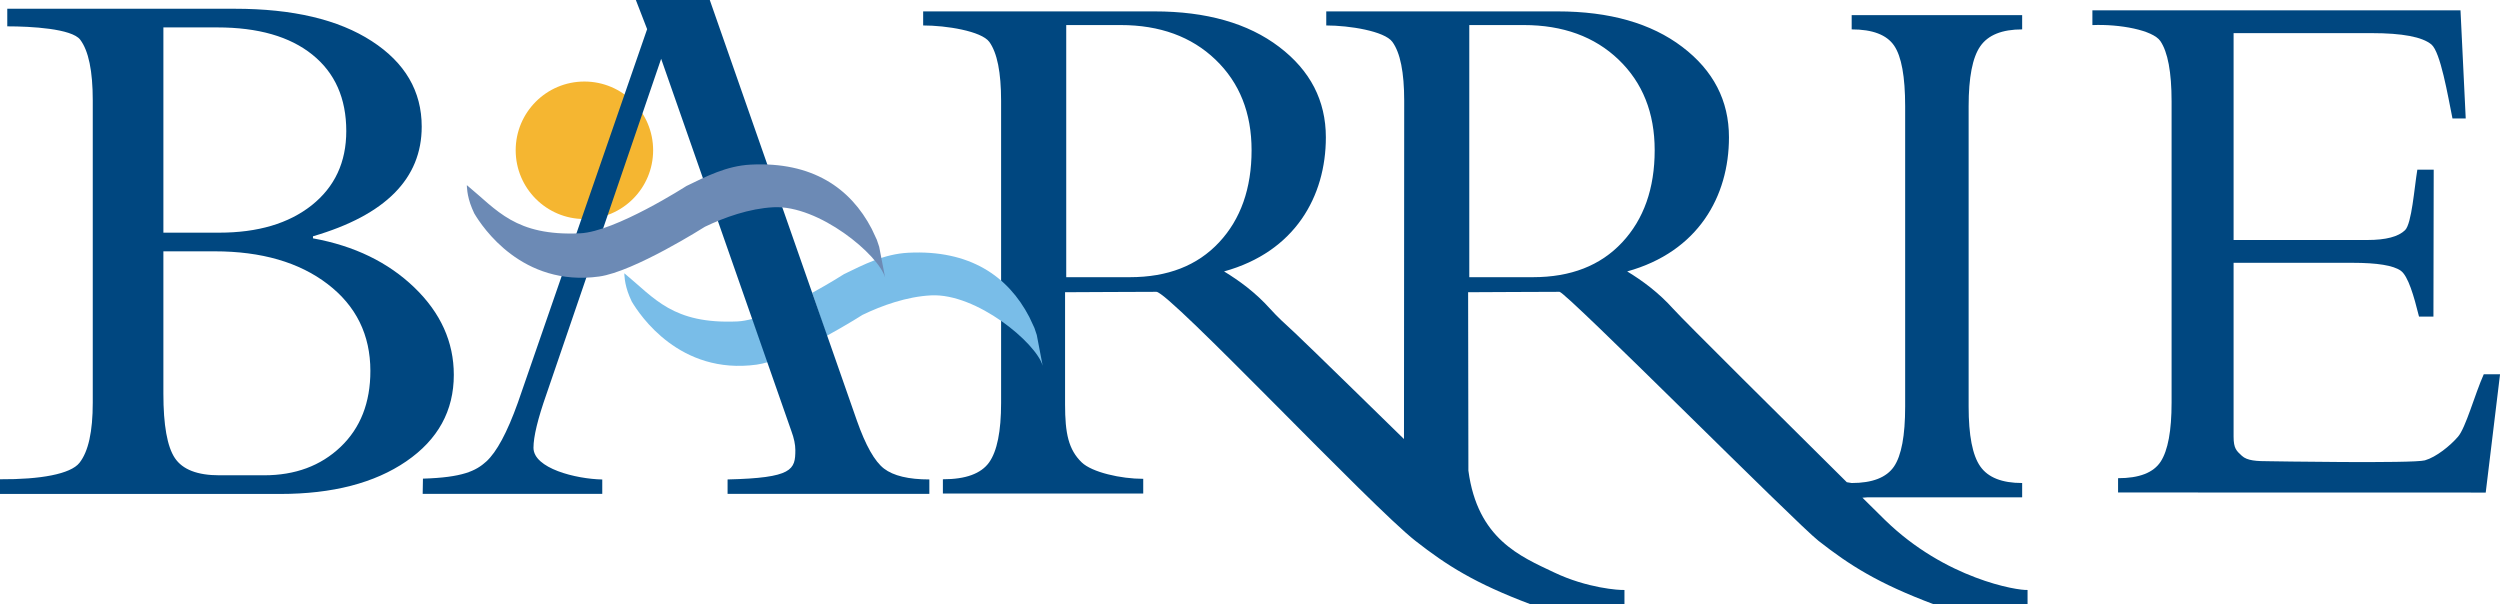
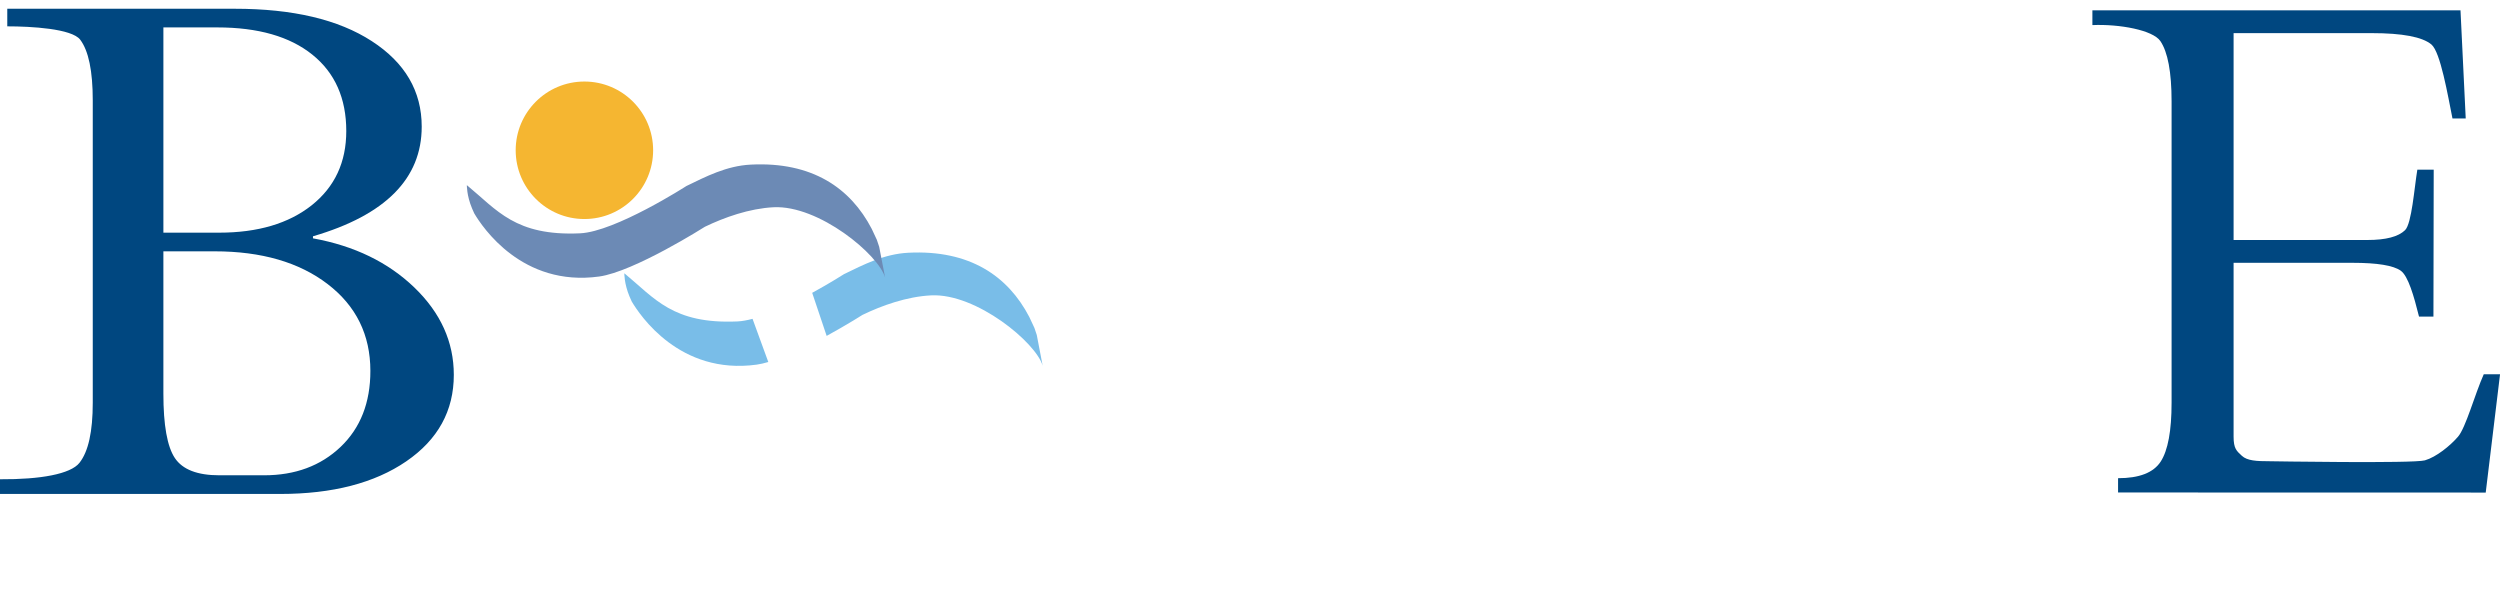
<svg xmlns="http://www.w3.org/2000/svg" height="21.183mm" width="87.609mm" version="1.1" viewBox="0 0 310.426 75.057">
  <g transform="translate(-218.84 -823.57)">
    <g transform="matrix(5.543 0 0 -5.543 259.52 858.84)">
      <path d="m0 0c0.638-0.488 0.958-1.137 0.958-1.947 0-0.711-0.223-1.278-0.668-1.702-0.445-0.423-1.016-0.635-1.713-0.635h-1.004c-0.49 0-0.822 0.129-0.994 0.385s-0.258 0.738-0.258 1.442v3.19h1.149c1.048 0 1.892-0.245 2.53-0.733zm1.761-3.972c0.71 0.486 1.066 1.132 1.066 1.938 0 0.737-0.295 1.389-0.883 1.956-0.589 0.567-1.346 0.934-2.272 1.102v0.046c1.624 0.474 2.436 1.293 2.436 2.456 0 0.794-0.373 1.433-1.119 1.916-0.746 0.484-1.769 0.725-3.068 0.725h-5.097v-0.394c0.534 0 1.444-0.051 1.633-0.298 0.188-0.248 0.282-0.701 0.282-1.362v-6.77c0-0.649-0.099-1.098-0.299-1.349-0.198-0.25-0.874-0.373-1.779-0.367v-0.329h6.277c1.171 0 2.113 0.244 2.823 0.73zm-4.233 9.721c0.915 0 1.626-0.204 2.131-0.611 0.506-0.407 0.759-0.978 0.759-1.711 0-0.698-0.258-1.251-0.774-1.662-0.516-0.409-1.208-0.614-2.074-0.614h-1.249v4.598h1.207" fill="#004780" />
    </g>
    <g transform="matrix(5.543 0 0 -5.543 450.77 885.32)">
-       <path d="m0 0h3.457v0.32c-0.451 0-0.764 0.123-0.938 0.372-0.175 0.249-0.261 0.695-0.261 1.34v6.729c0 0.644 0.086 1.092 0.261 1.343 0.174 0.252 0.487 0.378 0.938 0.378v0.319h-3.819v-0.319c0.468 0 0.785-0.121 0.951-0.364 0.165-0.242 0.247-0.695 0.247-1.357v-6.729c0-0.651-0.083-1.098-0.251-1.344-0.169-0.246-0.485-0.368-0.947-0.368l-0.109 0.018c-1.297 1.285-3.649 3.617-3.886 3.881-0.329 0.366-0.689 0.632-1.034 0.841 1.59 0.441 2.28 1.681 2.28 3.004 0 0.821-0.348 1.496-1.046 2.026s-1.63 0.795-2.794 0.795h-5.181v-0.315c0.516 0 1.305-0.126 1.481-0.368 0.177-0.243 0.265-0.683 0.265-1.321l-0.005-7.576s-2.229 2.181-2.444 2.378c-0.214 0.197-0.387 0.353-0.551 0.536-0.165 0.184-0.337 0.341-0.511 0.479-0.175 0.138-0.352 0.257-0.524 0.362 0.795 0.22 1.365 0.64 1.736 1.171s0.544 1.171 0.544 1.833c0 0.411-0.088 0.785-0.261 1.122-0.175 0.338-0.436 0.639-0.785 0.904s-0.756 0.464-1.222 0.596c-0.466 0.133-0.99 0.199-1.572 0.199h-5.181v-0.315c0.258 0 0.584-0.031 0.868-0.093s0.525-0.154 0.614-0.275c0.087-0.121 0.154-0.292 0.198-0.512 0.044-0.221 0.066-0.49 0.066-0.809v-6.765c0-0.319-0.022-0.59-0.067-0.812-0.045-0.223-0.112-0.397-0.202-0.523s-0.222-0.22-0.394-0.283-0.386-0.094-0.641-0.094v-0.32h4.488v0.33c-0.251 0-0.538 0.036-0.791 0.101-0.254 0.064-0.473 0.157-0.588 0.268-0.147 0.142-0.24 0.305-0.297 0.513-0.056 0.208-0.075 0.461-0.075 0.782v2.516s0.492 0.002 0.994 0.005 1.013 0.005 1.052 0.004c0.147-0.002 1.351-1.205 2.642-2.503 1.291-1.299 2.669-2.693 3.162-3.077 0.352-0.275 0.683-0.512 1.084-0.739 0.401-0.228 0.872-0.446 1.505-0.684h2.092v0.324c-0.112-0.007-0.833 0.038-1.58 0.395-0.748 0.356-1.712 0.745-1.916 2.279l-0.006 3.996s0.493 0.002 0.995 0.005c0.501 0.003 1.013 0.005 1.052 0.004 0.147-0.002 5.31-5.196 5.804-5.58 0.352-0.275 0.683-0.512 1.084-0.739 0.401-0.228 0.872-0.446 1.505-0.684h2.092v0.324c-0.111-0.007-0.57 0.053-1.171 0.282-0.602 0.228-1.346 0.624-2.028 1.291 0 0-0.192 0.19-0.5 0.494l0.121 0.009zm-5.583 9.804c0.538-0.516 0.808-1.192 0.808-2.028 0-0.857-0.243-1.546-0.729-2.066s-1.151-0.779-1.997-0.779h-1.427v5.648h1.219c0.878 0 1.588-0.259 2.126-0.775zm-9.03 0c0.538-0.516 0.808-1.192 0.808-2.028 0-0.857-0.243-1.546-0.729-2.066s-1.151-0.779-1.997-0.779h-1.426v5.648h1.218c0.879 0 1.588-0.259 2.126-0.775" fill="#004780" />
-     </g>
+       </g>
    <g transform="matrix(5.543 0 0 -5.543 519 844.64)">
      <path d="m0 0h0.367l-0.006-3.291h-0.323c-0.116 0.467-0.244 0.91-0.409 1.028s-0.526 0.177-1.083 0.177h-2.662v-3.892c0-0.272 0.067-0.321 0.186-0.432 0.12-0.111 0.331-0.121 0.619-0.121 0 0 3.223-0.054 3.481 0.02 0.256 0.074 0.566 0.327 0.74 0.528 0.175 0.2 0.376 0.948 0.578 1.4h0.365l-0.321-2.65-8.236 0.002v0.32c0.475 0 0.793 0.123 0.955 0.372s0.244 0.689 0.244 1.321v6.748c0 0.656-0.085 1.107-0.252 1.352-0.17 0.246-0.915 0.383-1.522 0.357v0.331h8.246l0.117-2.422h-0.297c-0.104 0.515-0.268 1.489-0.473 1.658-0.206 0.169-0.65 0.253-1.336 0.253h-3.094v-4.634h3.002c0.41 0 0.689 0.074 0.839 0.22 0.15 0.147 0.207 0.946 0.275 1.355" fill="#004780" />
    </g>
    <g transform="matrix(5.543 0 0 -5.543 314.24 868.52)">
      <path d="m0 0c-0.094-0.028-0.182-0.048-0.261-0.059-1.723-0.236-2.616 1.106-2.799 1.416l-0.05 0.113c-0.12 0.287-0.115 0.518-0.115 0.518 0.678-0.558 1.084-1.144 2.536-1.079 0.101 0.005 0.215 0.026 0.336 0.058l0.353-0.967" fill="#79bde8" />
    </g>
    <g transform="matrix(5.543 0 0 -5.543 319.69 859.93)">
      <path d="m0 0c0.408 0.223 0.713 0.419 0.713 0.419 0.432 0.209 0.896 0.452 1.441 0.479 1.375 0.07 2.233-0.524 2.709-1.438l0.115-0.246 0.053-0.158 0.132-0.69c-0.144 0.515-1.486 1.628-2.499 1.577-0.545-0.027-1.105-0.228-1.537-0.437 0 0-0.359-0.228-0.803-0.471l-0.324 0.965" fill="#79bde8" />
    </g>
    <g transform="matrix(5.543 0 0 -5.543 299.94 842.23)">
      <path d="m0 0c0-0.85-0.689-1.54-1.54-1.54-0.85 0-1.539 0.69-1.539 1.54s0.689 1.54 1.539 1.54c0.851 0 1.54-0.69 1.54-1.54" fill-rule="evenodd" fill="#f5b631" />
    </g>
    <g transform="matrix(5.543 0 0 -5.543 317.11 877.11)">
-       <path d="m0 0c0.058-0.157 0.088-0.298 0.088-0.423 0-0.439-0.06-0.624-1.518-0.658v-0.323h4.52v0.323c-0.467 0-0.805 0.082-1.016 0.243-0.21 0.162-0.412 0.52-0.607 1.074l-3.296 9.424h-1.656l0.253-0.654-2.896-8.368c-0.239-0.667-0.475-1.106-0.708-1.318-0.232-0.211-0.534-0.357-1.418-0.383l-0.006-0.341h4.023v0.322c-0.595 0.012-1.541 0.25-1.541 0.711 0 0.249 0.097 0.65 0.292 1.204l2.568 7.509 2.918-8.342" fill="#004780" />
-     </g>
+       </g>
    <g transform="matrix(5.543 0 0 -5.543 328.01 854.22)">
      <path d="m0 0 0.133-0.69c-0.144 0.515-1.486 1.628-2.5 1.577-0.545-0.028-1.104-0.228-1.537-0.437 0 0-1.586-1.007-2.37-1.115-1.723-0.237-2.616 1.106-2.798 1.416l-0.05 0.113c-0.12 0.287-0.115 0.518-0.115 0.518 0.678-0.558 1.084-1.145 2.536-1.079 0.791 0.036 2.383 1.06 2.383 1.06 0.432 0.209 0.896 0.452 1.441 0.479 1.375 0.07 2.233-0.524 2.709-1.438l0.115-0.246 0.053-0.158" fill="#6c8ab5" />
    </g>
  </g>
</svg>